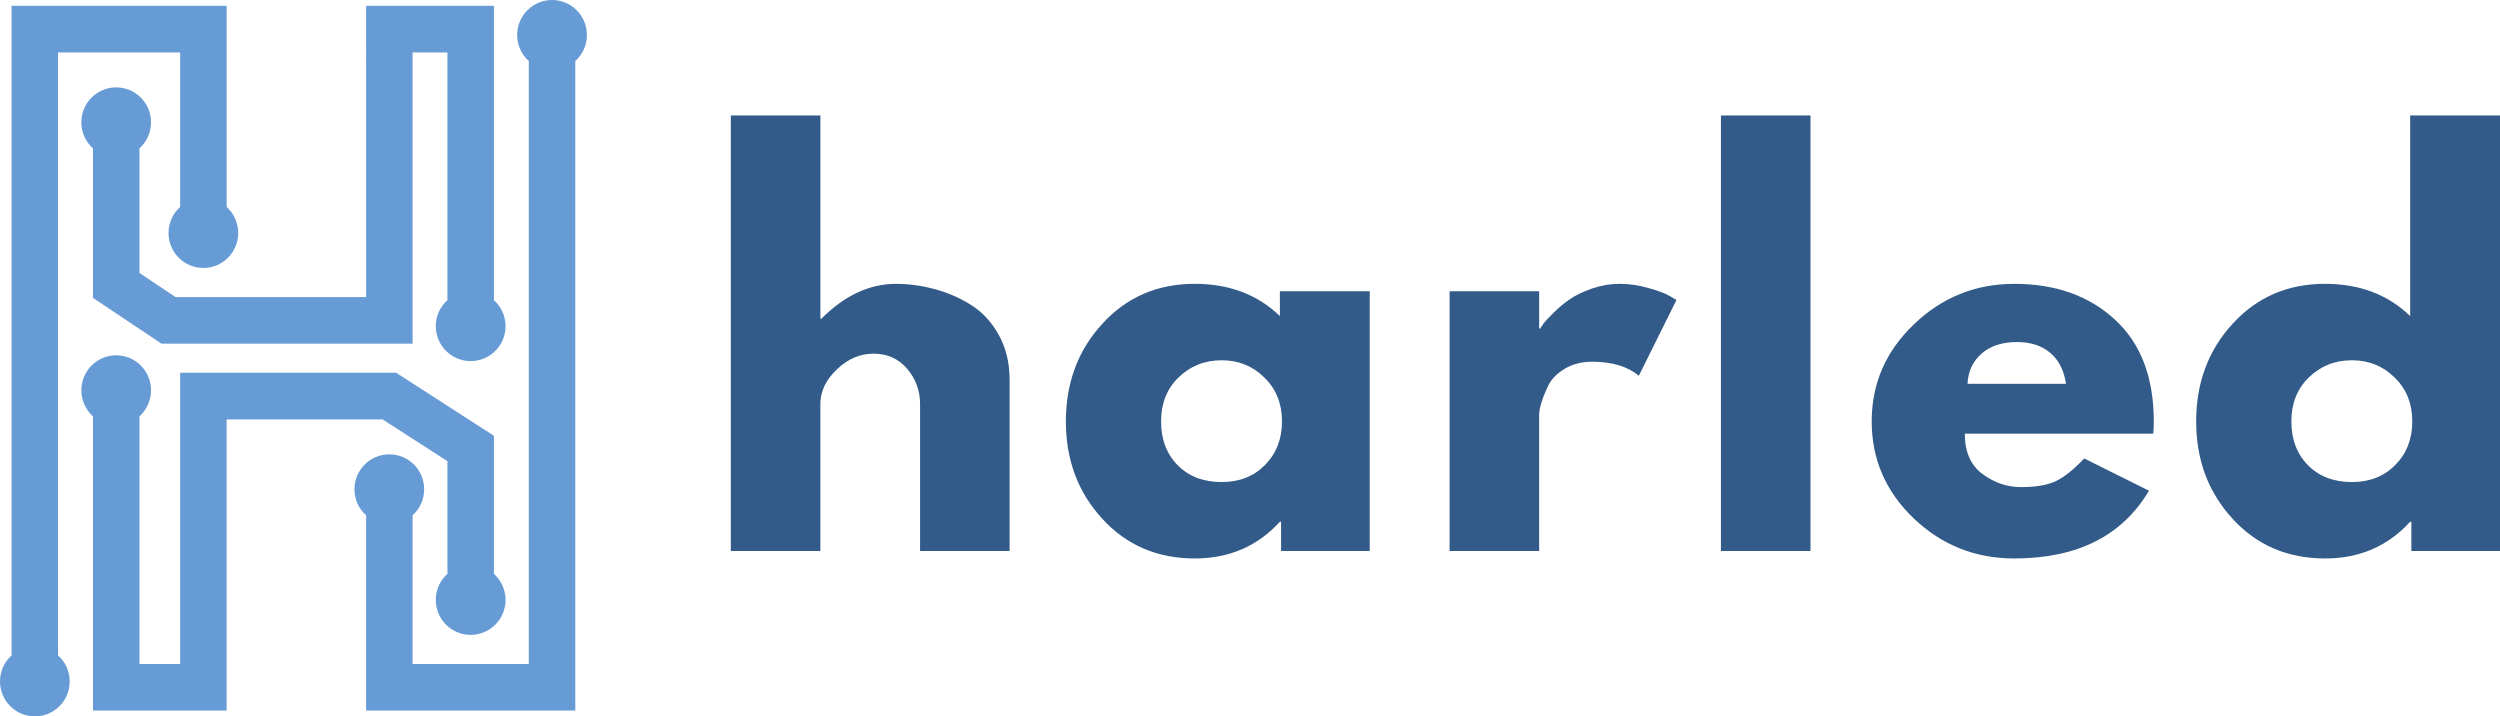
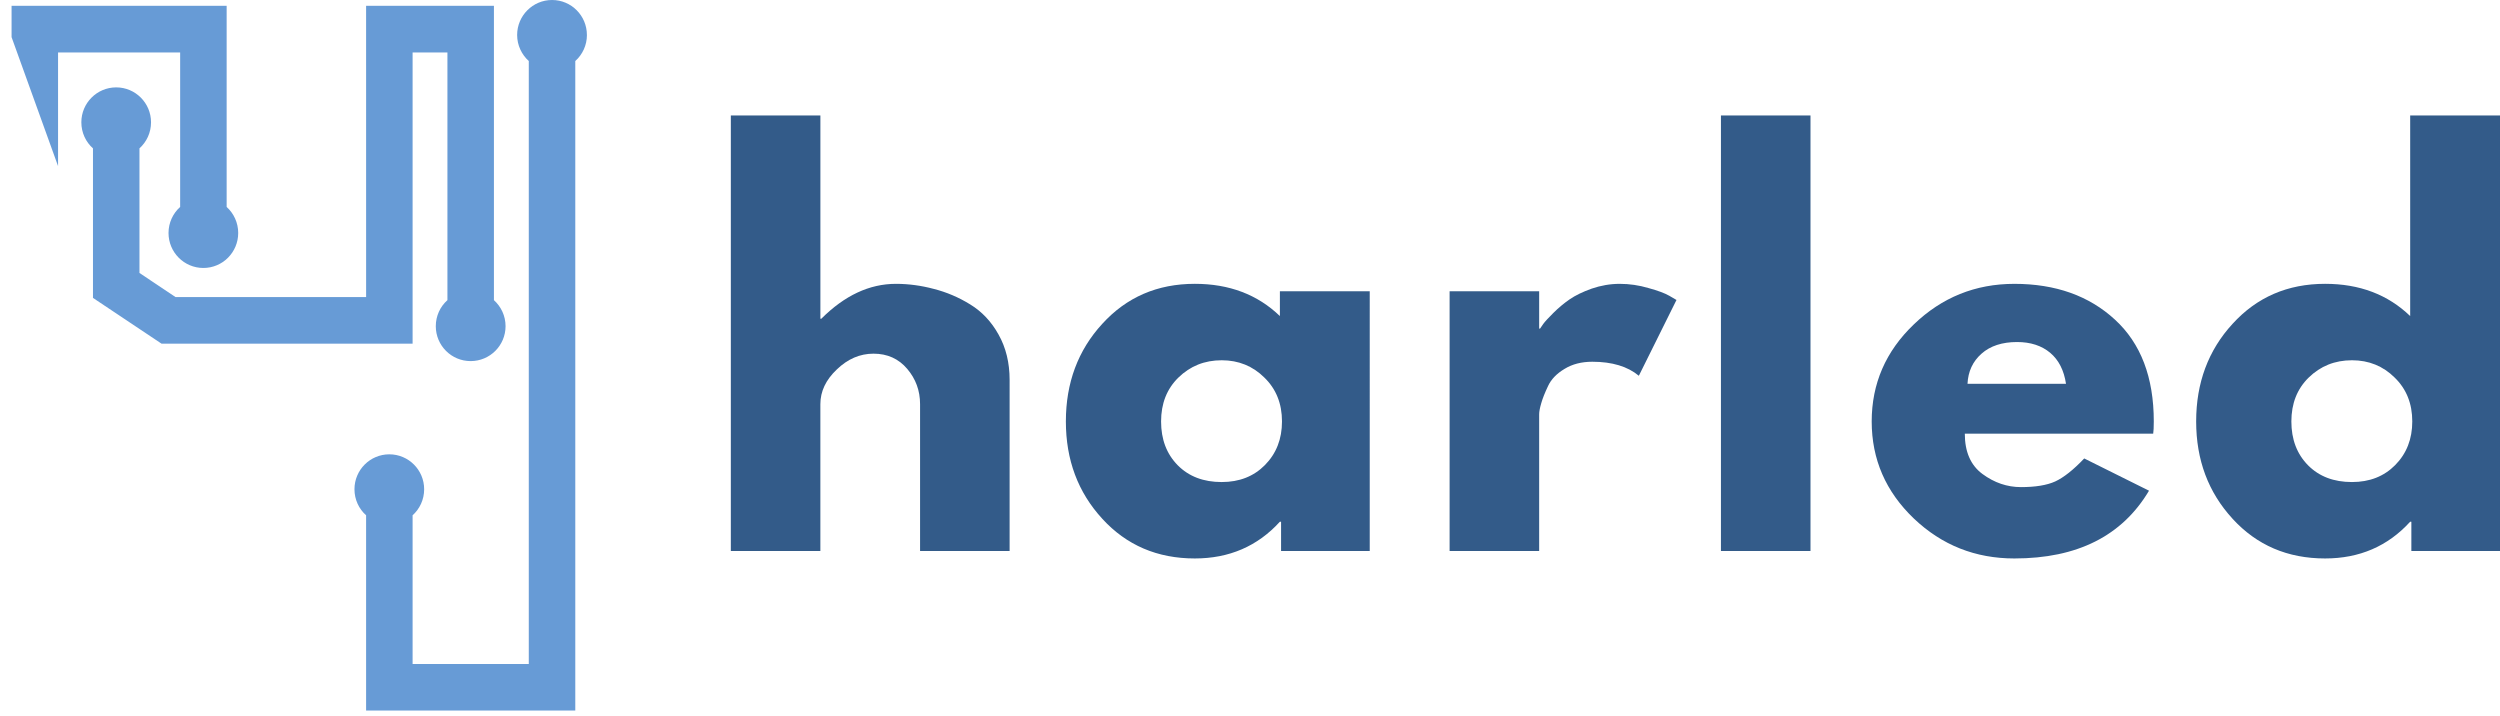
<svg xmlns="http://www.w3.org/2000/svg" xmlns:ns1="http://sodipodi.sourceforge.net/DTD/sodipodi-0.dtd" xmlns:ns2="http://www.inkscape.org/namespaces/inkscape" width="130.865" viewBox="0 0 130.865 37.5" height="37.5" version="1.0" id="svg901" ns1:docname="harled horiz (1).svg" ns2:version="1.0.1 (c497b03c, 2020-09-10)">
  <ns1:namedview pagecolor="#ffffff" bordercolor="#666666" borderopacity="1" objecttolerance="10" gridtolerance="10" guidetolerance="10" ns2:pageopacity="0" ns2:pageshadow="2" ns2:window-width="1043" ns2:window-height="511" id="namedview903" showgrid="false" ns2:zoom="4.7466667" ns2:cx="65.789853" ns2:cy="23.353581" ns2:window-x="0" ns2:window-y="25" ns2:window-maximized="0" ns2:current-layer="svg901" />
  <defs id="defs839">
    <clipPath id="a">
      <path d="M 27,3.781 H 39.312 V 41 H 27 Z m 0,0" id="path833" />
    </clipPath>
    <clipPath id="b">
-       <path d="M 8.562,4 H 22 V 41.281 H 8.562 Z m 0,0" id="path836" />
+       <path d="M 8.562,4 H 22 V 41.281 Z m 0,0" id="path836" />
    </clipPath>
  </defs>
  <g clip-path="url(#a)" id="g843" transform="translate(-8.578,-3.781)">
    <path fill="#679bd6" d="m 39.301,5.613 c 0,0.539 -0.234,1.027 -0.609,1.363 v 34 H 27.742 V 30.754 c -0.375,-0.332 -0.609,-0.82 -0.609,-1.363 0,-1.008 0.816,-1.828 1.824,-1.828 1.008,0 1.824,0.82 1.824,1.828 0,0.543 -0.234,1.031 -0.605,1.363 v 7.785 h 6.082 V 6.977 C 35.887,6.641 35.648,6.152 35.648,5.613 c 0,-1.012 0.82,-1.832 1.828,-1.832 1.008,0 1.824,0.82 1.824,1.832 z m 0,0" fill-rule="evenodd" id="path841" />
  </g>
  <path fill="#679bd6" d="m 19.164,0.305 h 6.691 v 15.406 c 0.371,0.336 0.609,0.82 0.609,1.363 0,1.012 -0.82,1.828 -1.828,1.828 -1.008,0 -1.824,-0.816 -1.824,-1.828 0,-0.543 0.234,-1.027 0.609,-1.363 V 2.746 H 21.598 V 17.988 H 8.453 L 4.867,15.594 V 7.766 C 4.492,7.434 4.258,6.945 4.258,6.402 c 0,-1.008 0.816,-1.828 1.824,-1.828 1.008,0 1.824,0.82 1.824,1.828 0,0.543 -0.234,1.031 -0.605,1.363 v 6.523 L 9.188,15.551 h 9.977 z m 0,0" fill-rule="evenodd" id="path845" />
-   <path fill="#679bd6" d="M 7.301,21.793 C 7.672,21.457 7.906,20.969 7.906,20.43 c 0,-1.012 -0.816,-1.832 -1.824,-1.832 -1.008,0 -1.824,0.82 -1.824,1.832 0,0.539 0.234,1.027 0.609,1.363 v 15.402 h 6.996 V 21.953 h 8.16 l 3.398,2.188 v 5.898 c -0.375,0.336 -0.609,0.824 -0.609,1.363 0,1.012 0.816,1.832 1.824,1.832 1.008,0 1.828,-0.82 1.828,-1.832 0,-0.539 -0.238,-1.027 -0.609,-1.363 V 22.812 L 20.738,19.512 H 9.43 V 34.758 H 7.301 Z m 0,0" fill-rule="evenodd" id="path847" />
  <g clip-path="url(#b)" id="g851" transform="translate(-8.578,-3.781)">
    <path fill="#679bd6" d="m 9.184,4.086 h 11.258 v 10.527 c 0.371,0.336 0.605,0.824 0.605,1.363 0,1.012 -0.816,1.832 -1.824,1.832 -1.008,0 -1.824,-0.82 -1.824,-1.832 0,-0.539 0.234,-1.027 0.609,-1.363 V 6.527 h -6.391 v 31.562 c 0.375,0.336 0.609,0.82 0.609,1.363 0,1.012 -0.816,1.828 -1.824,1.828 -1.008,0 -1.824,-0.816 -1.824,-1.828 0,-0.543 0.234,-1.027 0.605,-1.363 z m 0,0" fill-rule="evenodd" id="path849" />
  </g>
  <g fill="#335b89" id="g859" transform="translate(-8.578,-3.781)">
    <g id="g857">
      <g id="g855">
        <path d="m 1.594,0 v -22.797 h 4.688 v 10.641 h 0.047 c 1.219,-1.219 2.52,-1.828 3.906,-1.828 0.664,0 1.328,0.09 1.984,0.266 0.664,0.168 1.301,0.438 1.906,0.812 0.613,0.375 1.109,0.902 1.484,1.578 0.383,0.68 0.578,1.469 0.578,2.375 V 0 H 11.5 v -7.688 c 0,-0.707 -0.227,-1.32 -0.672,-1.844 -0.449,-0.531 -1.039,-0.797 -1.766,-0.797 -0.711,0 -1.352,0.277 -1.922,0.828 C 6.566,-8.957 6.281,-8.352 6.281,-7.688 V 0 Z m 0,0" transform="translate(45.24,32.623)" id="path853" />
      </g>
    </g>
  </g>
  <g fill="#335b89" id="g867" transform="translate(-8.578,-3.781)">
    <g id="g865">
      <g id="g863">
        <path d="m 2.516,-1.688 c -1.273,-1.383 -1.906,-3.082 -1.906,-5.094 0,-2.02 0.633,-3.723 1.906,-5.109 1.27,-1.395 2.883,-2.094 4.844,-2.094 1.801,0 3.285,0.562 4.453,1.688 v -1.297 h 4.703 V 0 H 11.875 V -1.531 H 11.812 C 10.645,-0.25 9.16,0.391 7.359,0.391 c -1.961,0 -3.574,-0.691 -4.844,-2.078 z M 6.5,-9.078 c -0.605,0.594 -0.906,1.359 -0.906,2.297 0,0.938 0.289,1.703 0.875,2.297 0.582,0.586 1.348,0.875 2.297,0.875 0.926,0 1.68,-0.297 2.266,-0.891 0.594,-0.602 0.891,-1.363 0.891,-2.281 0,-0.938 -0.309,-1.703 -0.922,-2.297 -0.605,-0.602 -1.352,-0.906 -2.234,-0.906 -0.898,0 -1.652,0.305 -2.266,0.906 z m 0,0" transform="translate(63.762,32.623)" id="path861" />
      </g>
    </g>
  </g>
  <g fill="#335b89" id="g875" transform="translate(-8.578,-3.781)">
    <g id="g873">
      <g id="g871">
        <path d="m 1.594,0 v -13.594 h 4.688 v 1.953 h 0.047 c 0.039,-0.062 0.098,-0.145 0.172,-0.25 0.082,-0.113 0.254,-0.301 0.516,-0.562 0.27,-0.27 0.555,-0.508 0.859,-0.719 0.301,-0.207 0.688,-0.395 1.156,-0.562 0.477,-0.164 0.969,-0.25 1.469,-0.25 0.508,0 1.008,0.074 1.5,0.219 0.5,0.137 0.863,0.273 1.094,0.406 l 0.375,0.219 L 11.5,-9.172 C 10.914,-9.66 10.102,-9.906 9.062,-9.906 c -0.562,0 -1.047,0.125 -1.453,0.375 -0.406,0.242 -0.695,0.539 -0.859,0.891 -0.168,0.355 -0.289,0.656 -0.359,0.906 -0.074,0.25 -0.109,0.445 -0.109,0.578 V 0 Z m 0,0" transform="translate(82.865,32.623)" id="path869" />
      </g>
    </g>
  </g>
  <g fill="#335b89" id="g883" transform="translate(-8.578,-3.781)">
    <g id="g881">
      <g id="g879">
        <path d="m 1.594,0 v -22.797 h 4.688 V 0 Z m 0,0" transform="translate(97.068,32.623)" id="path877" />
      </g>
    </g>
  </g>
  <g fill="#335b89" id="g891" transform="translate(-8.578,-3.781)">
    <g id="g889">
      <g id="g887">
        <path d="M 15.344,-6.141 H 5.484 c 0,0.949 0.305,1.652 0.922,2.109 0.625,0.461 1.297,0.688 2.016,0.688 0.758,0 1.359,-0.098 1.797,-0.297 0.445,-0.207 0.953,-0.609 1.516,-1.203 l 3.391,1.688 c -1.406,2.367 -3.758,3.547 -7.047,3.547 -2.043,0 -3.797,-0.695 -5.266,-2.094 -1.469,-1.406 -2.203,-3.098 -2.203,-5.078 0,-1.977 0.734,-3.672 2.203,-5.078 1.469,-1.414 3.223,-2.125 5.266,-2.125 2.156,0 3.91,0.625 5.266,1.875 1.352,1.242 2.031,3.016 2.031,5.328 0,0.312 -0.012,0.527 -0.031,0.641 z M 5.625,-8.75 h 5.156 C 10.676,-9.457 10.398,-10 9.953,-10.375 9.504,-10.75 8.926,-10.938 8.219,-10.938 c -0.781,0 -1.402,0.203 -1.859,0.609 C 5.898,-9.922 5.656,-9.395 5.625,-8.75 Z m 0,0" transform="translate(105.944,32.623)" id="path885" />
      </g>
    </g>
  </g>
  <g fill="#335b89" id="g899" transform="translate(-8.578,-3.781)">
    <g id="g897">
      <g id="g895">
        <path d="m 2.516,-1.688 c -1.273,-1.383 -1.906,-3.082 -1.906,-5.094 0,-2.02 0.633,-3.723 1.906,-5.109 1.27,-1.395 2.883,-2.094 4.844,-2.094 1.801,0 3.285,0.562 4.453,1.688 v -10.5 h 4.703 V 0 H 11.875 V -1.531 H 11.812 C 10.645,-0.25 9.16,0.391 7.359,0.391 c -1.961,0 -3.574,-0.691 -4.844,-2.078 z M 6.5,-9.078 c -0.605,0.594 -0.906,1.359 -0.906,2.297 0,0.938 0.289,1.703 0.875,2.297 0.582,0.586 1.348,0.875 2.297,0.875 0.926,0 1.68,-0.297 2.266,-0.891 0.594,-0.602 0.891,-1.363 0.891,-2.281 0,-0.938 -0.309,-1.703 -0.922,-2.297 -0.605,-0.602 -1.352,-0.906 -2.234,-0.906 -0.898,0 -1.652,0.305 -2.266,0.906 z m 0,0" transform="translate(122.928,32.623)" id="path893" />
      </g>
    </g>
  </g>
</svg>